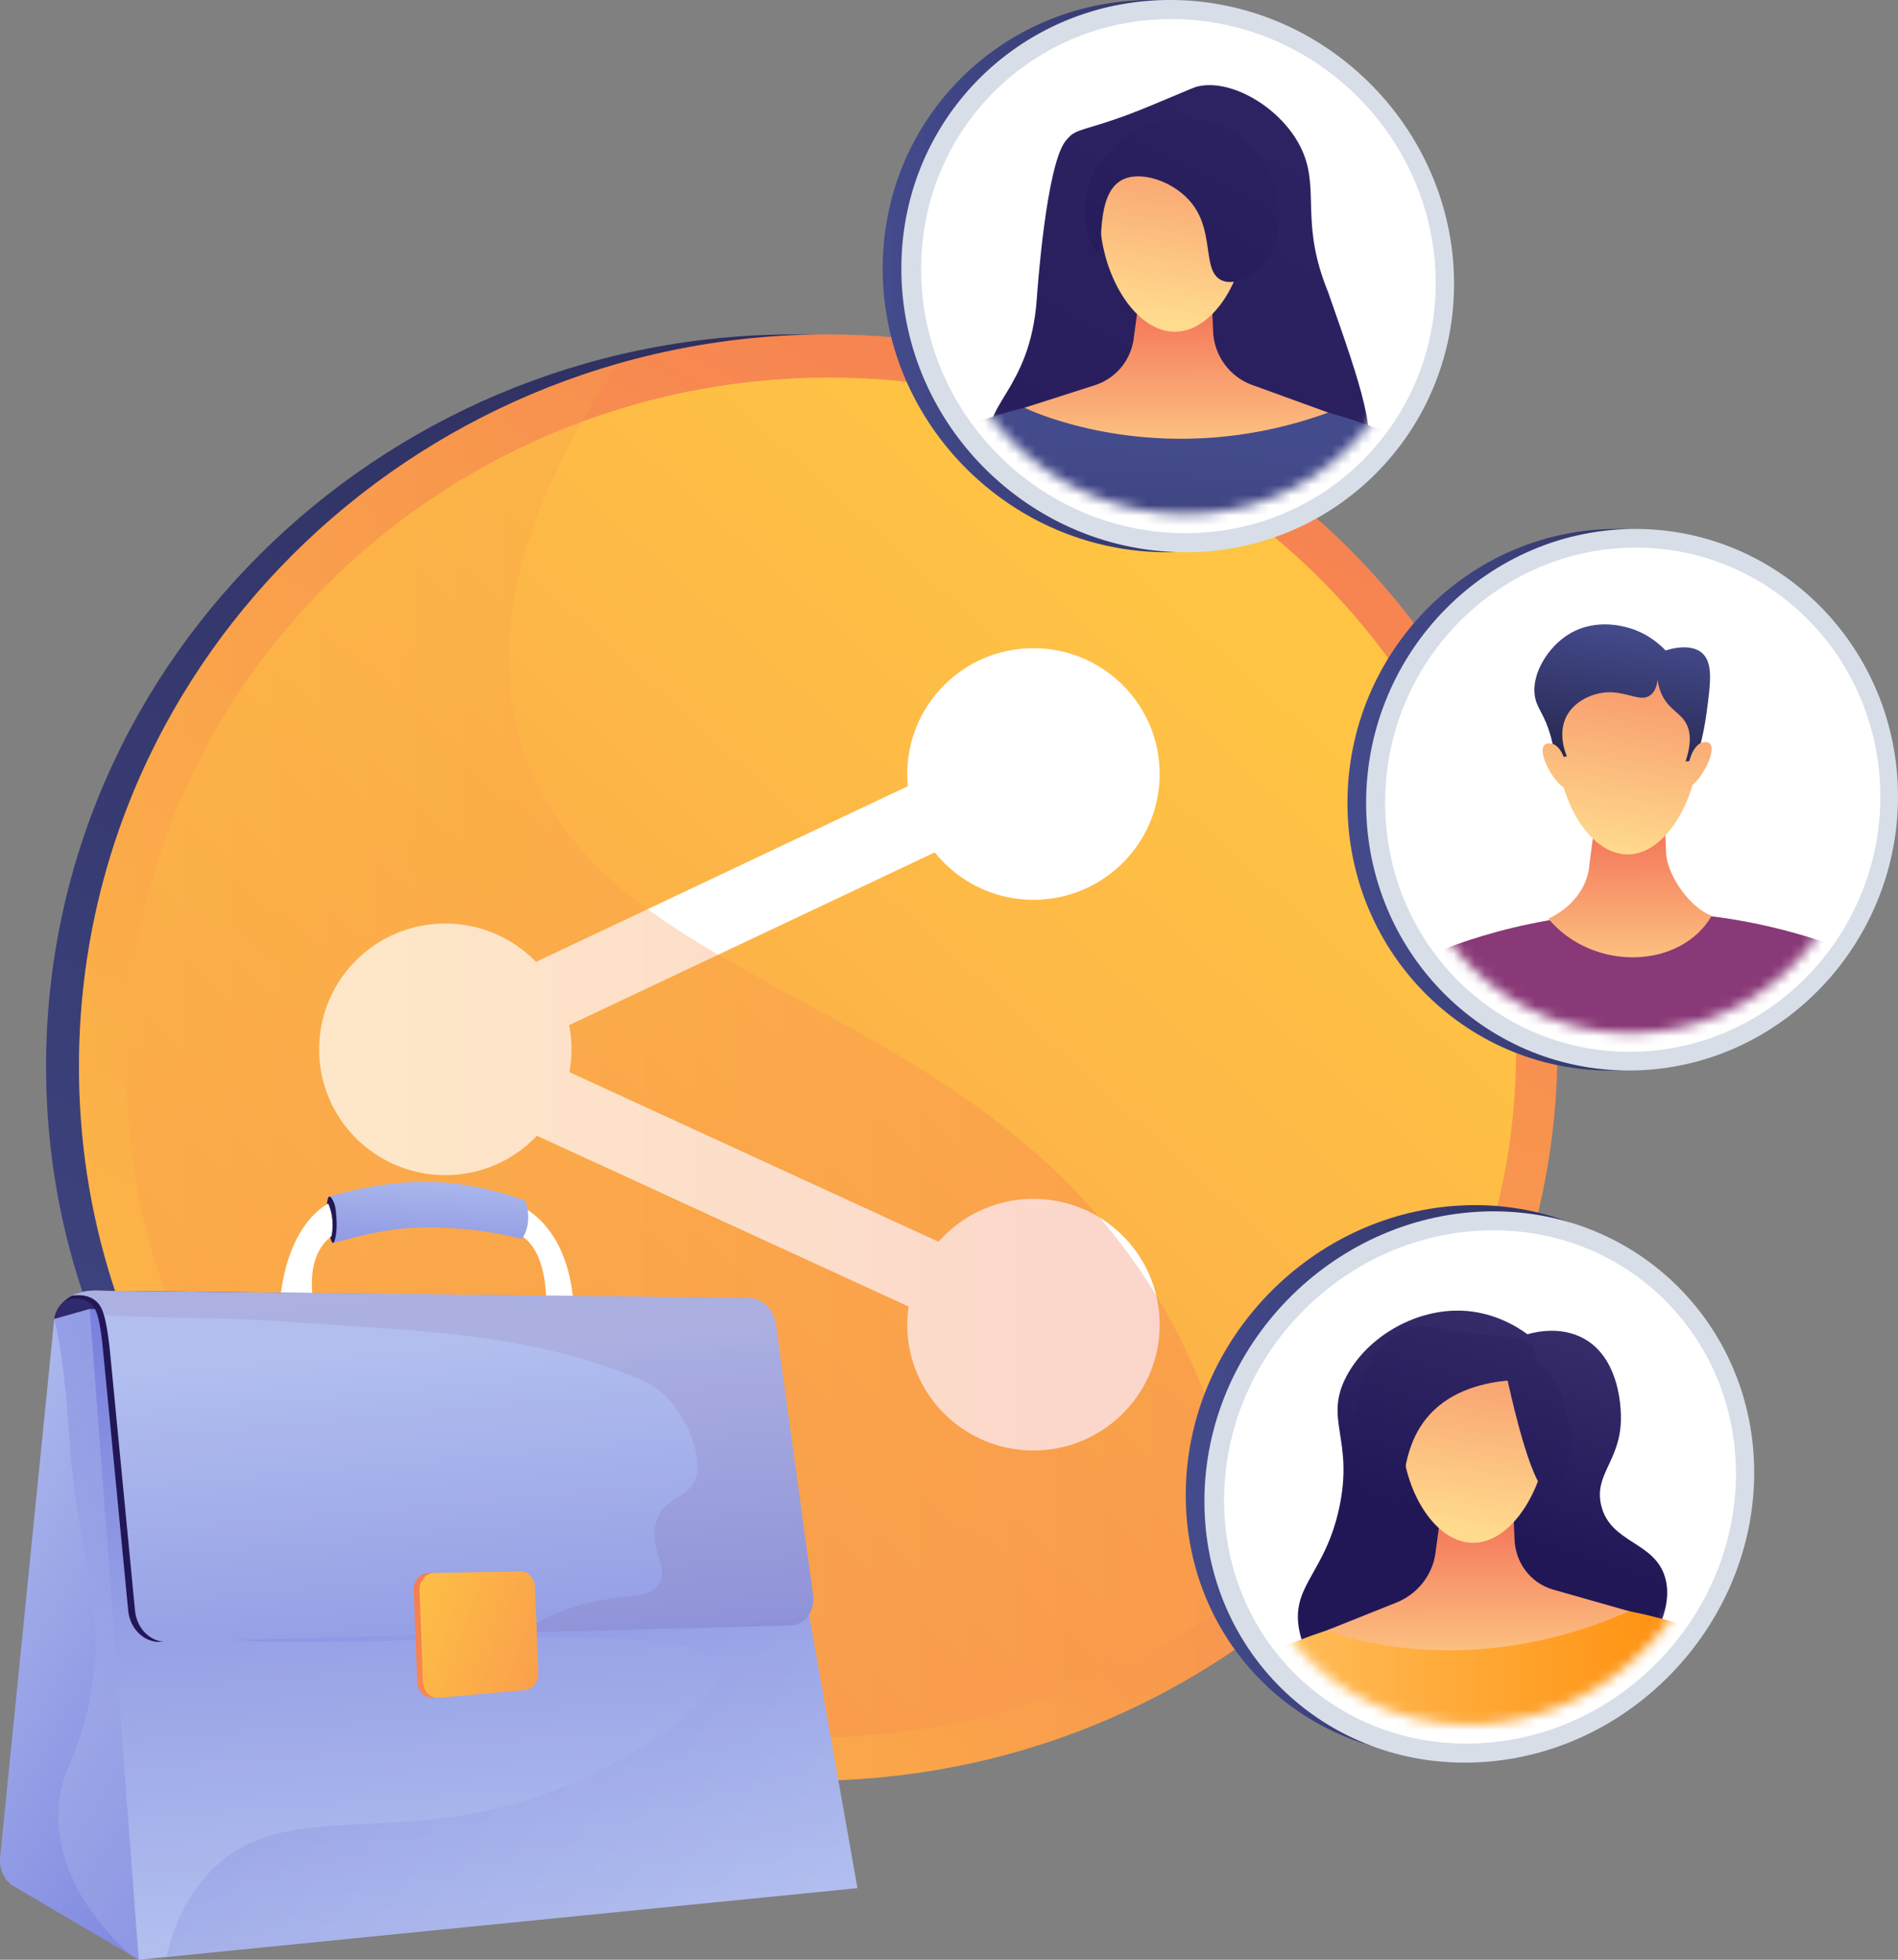
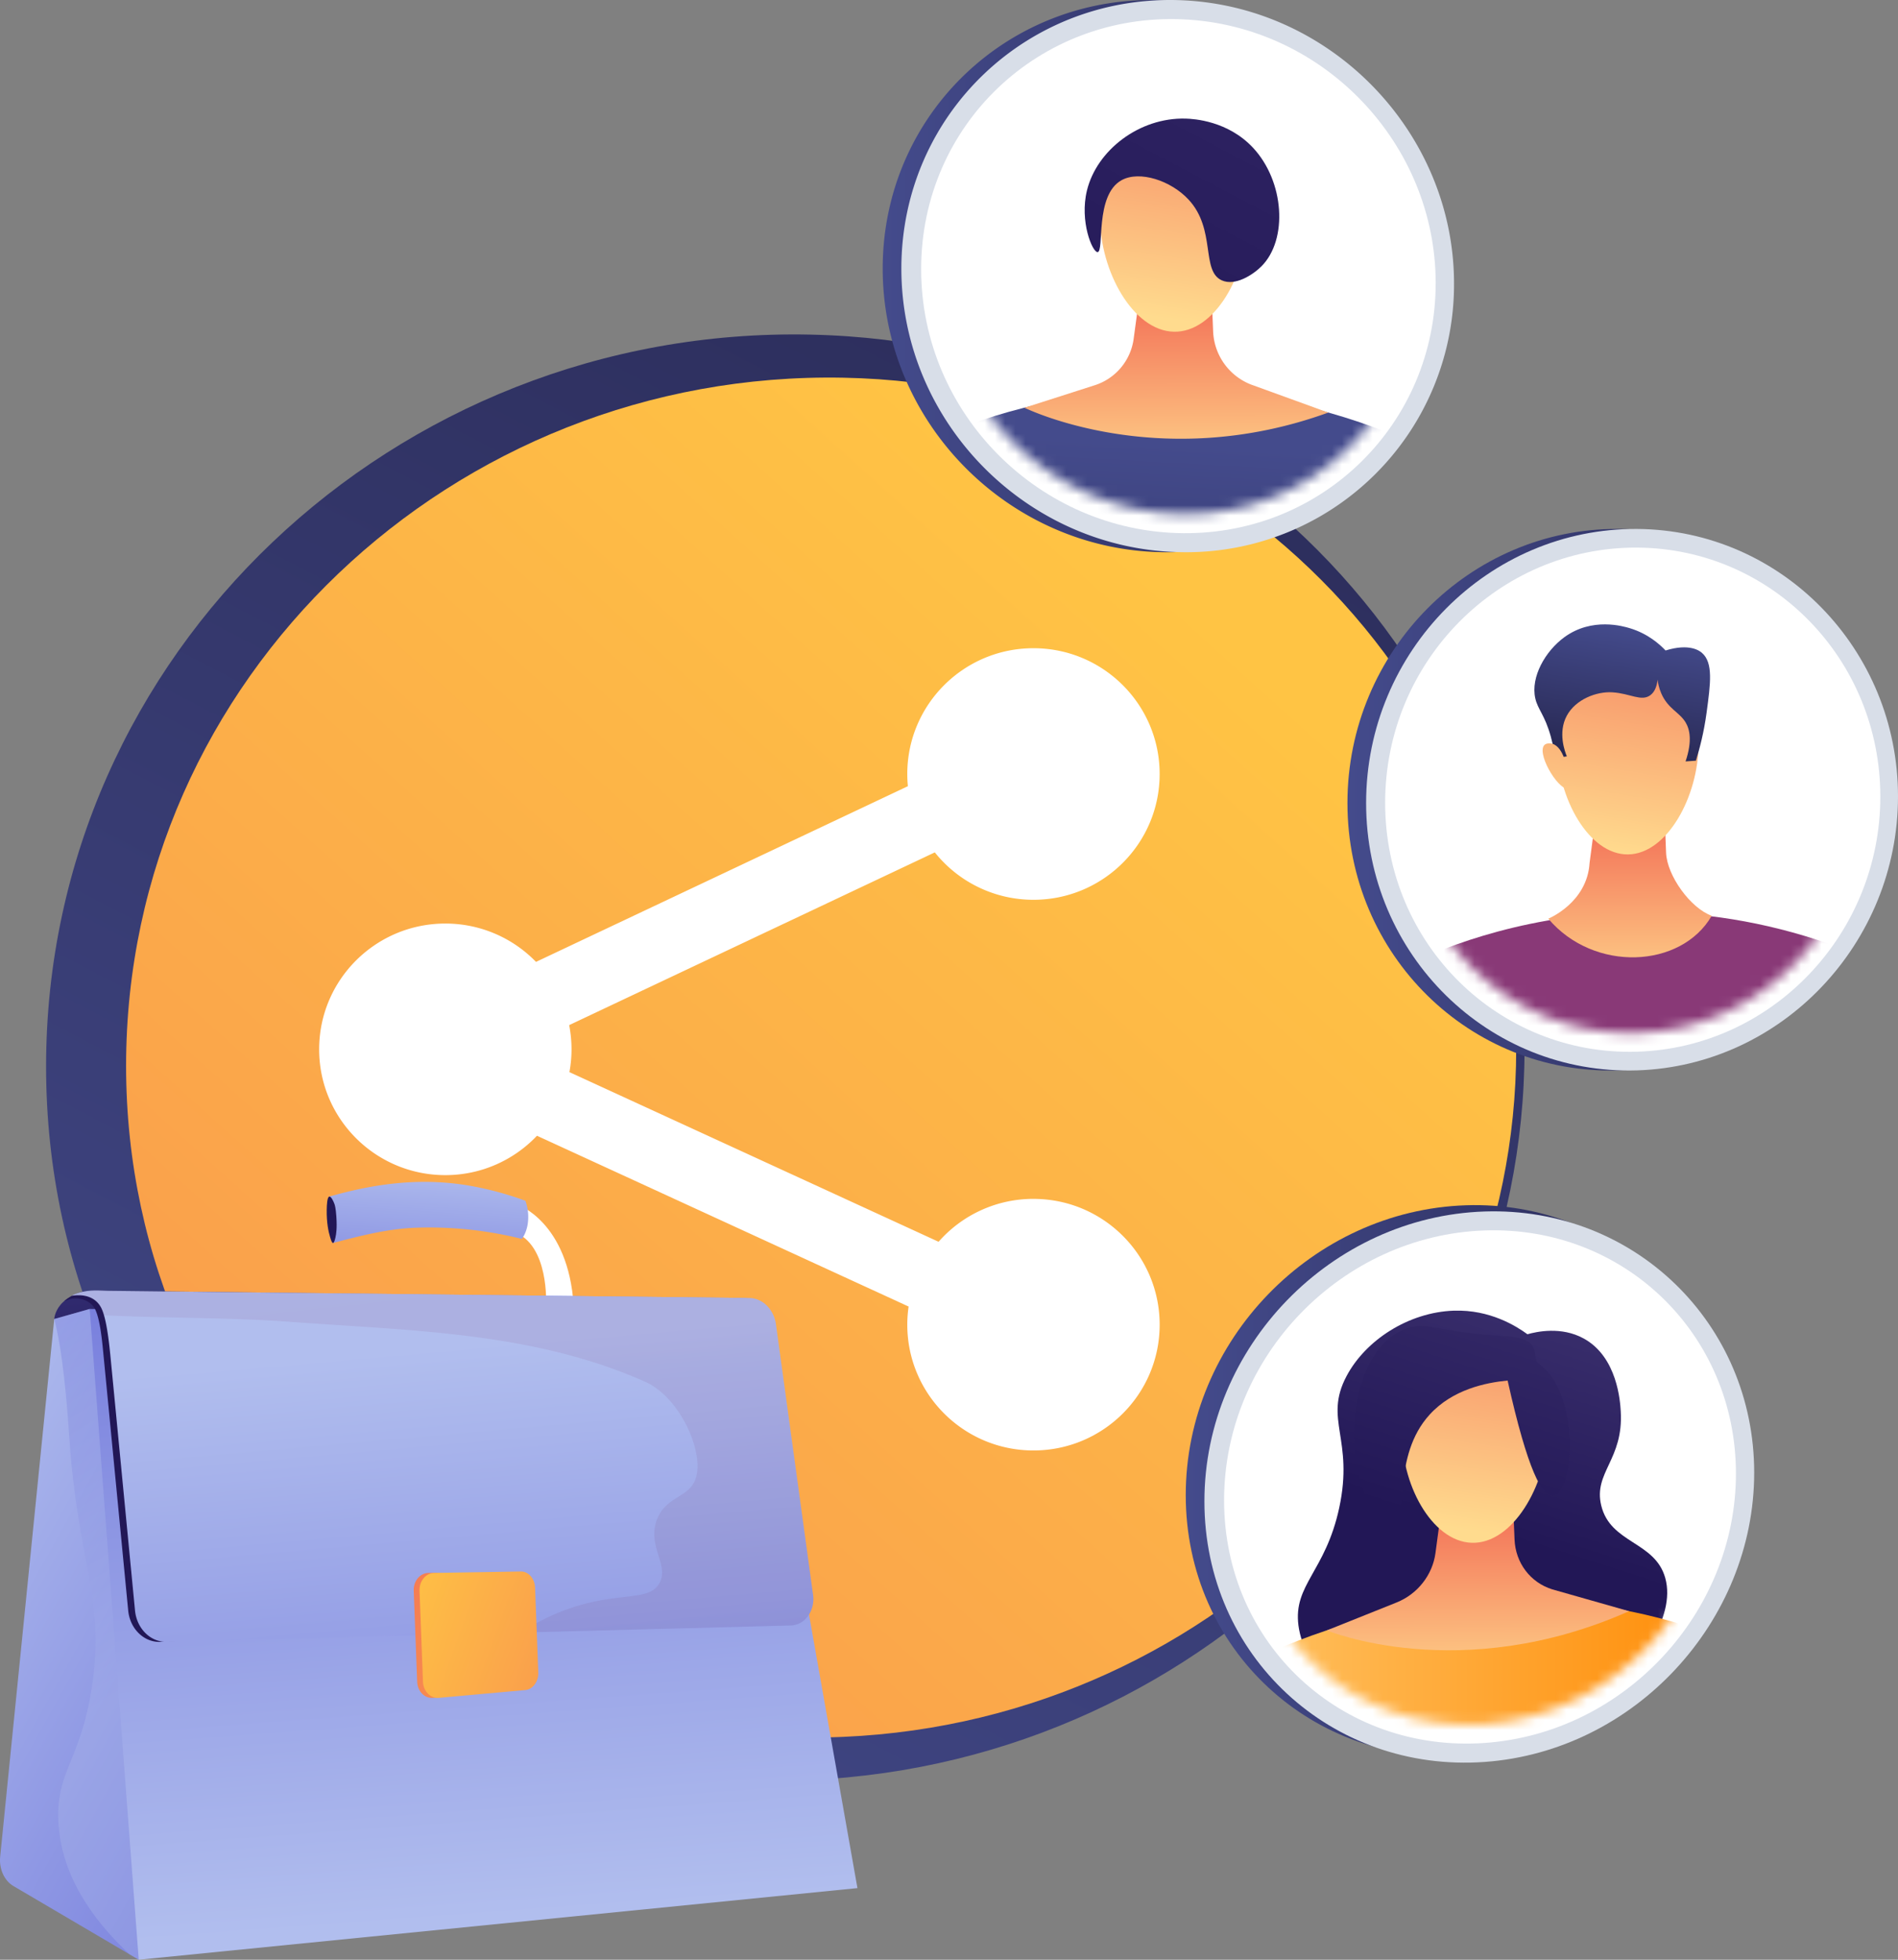
<svg xmlns="http://www.w3.org/2000/svg" width="186" height="192" fill="none">
  <rect width="100%" height="100%" fill="#808080" stroke="none" />
  <path fill="url(#a)" d="M149.401 102.743c0 37.807-30.74 69.856-69.96 71.643-40.733 1.856-74.925-29.41-74.925-69.9 0-40.49 34.192-72.58 74.925-71.703 39.22.843 69.96 32.153 69.96 69.96Z" />
-   <path fill="url(#b)" d="M152.626 102.743c0 37.807-30.74 69.856-69.96 71.643-40.733 1.856-74.925-29.41-74.925-69.9 0-40.49 34.192-72.58 74.925-71.703 39.22.843 69.96 32.153 69.96 69.96Z" />
+   <path fill="url(#b)" d="M152.626 102.743Z" />
  <path fill="url(#c)" d="M148.584 102.792c0 35.622-28.996 65.764-65.919 67.372-38.26 1.666-70.309-27.739-70.309-65.734 0-37.995 32.05-68.172 70.31-67.425 36.921.72 65.918 30.163 65.918 65.787Z" />
  <path fill="#fff" d="M101.279 117.456a12.35 12.35 0 0 0-9.3 4.205l-36.177-16.622c.133-.725.206-1.47.206-2.233 0-.812-.081-1.605-.231-2.372L91.61 83.51a12.356 12.356 0 0 0 9.668 4.645c6.829 0 12.365-5.518 12.365-12.324s-5.536-12.324-12.365-12.324c-6.83 0-12.366 5.518-12.366 12.324 0 .403.02.802.059 1.195L52.527 94.239a12.346 12.346 0 0 0-8.885-3.756c-6.83 0-12.366 5.518-12.366 12.324s5.537 12.324 12.366 12.324c3.538 0 6.728-1.483 8.981-3.858l36.419 16.733a12.37 12.37 0 0 0-.13 1.776c0 6.806 5.537 12.324 12.366 12.324s12.366-5.518 12.366-12.324-5.537-12.324-12.366-12.324l.001-.001Z" />
-   <path fill="url(#d)" d="M51.096 72.91c-2.408-7.825-2.297-19.708 9.448-37.266-30.3 8.7-52.804 36.084-52.804 68.842 0 40.491 34.192 71.757 74.925 69.901 15.02-.684 28.77-5.794 40.007-13.901-.349-10.798-2.706-22.619-9.335-33.521C95.11 96.987 58.653 97.458 51.095 72.91h.001Z" opacity=".3" style="mix-blend-mode:multiply" />
  <path fill="url(#e)" d="M143.66 172.014c-15.009 1.073-27.459-10.372-27.459-25.534 0-15.161 12.45-27.903 27.459-28.396 14.692-.481 26.418 11.002 26.418 25.589 0 14.587-11.727 27.292-26.418 28.341Z" />
  <path fill="#D8DEE8" d="M145.489 172.622c-15.009 1.072-27.459-10.373-27.459-25.534 0-15.162 12.45-27.904 27.459-28.396 14.692-.481 26.418 11.001 26.418 25.588 0 14.587-11.727 27.292-26.418 28.342Z" />
  <path fill="#fff" d="M170.118 144.374c0 13.62-10.919 25.427-24.629 26.388-13.986.981-25.531-9.656-25.531-23.775 0-14.119 11.545-25.959 25.531-26.436 13.71-.467 24.629 10.202 24.629 23.822v.001Z" />
  <mask id="f" width="48" height="47" x="121" y="122" maskUnits="userSpaceOnUse" style="mask-type:luminance">
    <path fill="#fff" d="M168.323 144.467c0 12.628-10.13 23.562-22.834 24.435-12.94.89-23.607-8.96-23.607-22.015 0-13.056 10.667-24.017 23.607-24.476 12.704-.45 22.834 9.428 22.834 22.056Z" />
  </mask>
  <g mask="url(#f)">
    <path fill="url(#g)" d="M142.474 128.409c-4.44.154-8.654 2.887-10.523 6.426-2.254 4.264.755 6.125-.714 12.91-1.353 6.248-4.514 7.504-3.991 11.515.572 4.393 4.89 6.93 6.596 7.932 7.676 4.51 19.672 3.547 25.766-3.29.51-.571 4.716-5.291 3.58-9.315-1.016-3.601-5.371-3.347-6.273-7.098-.777-3.231 2.199-4.482 1.915-9.219-.055-.927-.317-5.315-3.629-7.134-2.206-1.212-4.628-.665-5.516-.417-1.066-.78-3.662-2.432-7.21-2.309l-.001-.001Z" />
    <path fill="url(#h)" d="M119.958 164.24s22.431-14.488 50.16-3.223c0 0-3.532 11.399-24.629 13.484-21.755 2.15-25.531-10.261-25.531-10.261Z" />
    <path fill="url(#i)" d="m141.514 145.864-.841 6.292c-.287 2.146-1.757 4.019-3.803 4.839l-6.836 2.738s13.085 5.454 29.612-1.881l-7.535-2.141c-2.139-.667-3.596-2.594-3.689-4.883l-.216-5.312-6.692.348Z" />
    <path fill="url(#j)" d="M151.712 139.827c0 5.265-3.18 11.1-7.123 11.321-3.965.222-7.196-5.313-7.196-10.632s3.231-8.366 7.196-8.534c3.943-.167 7.123 2.579 7.123 7.845Z" />
    <path fill="url(#k)" d="M147.743 135.255c-2.141.207-5.385.868-7.632 3.328-3.772 4.13-1.981 10.285-3.658 10.746-1.495.411-3.811-3.916-3.773-8.803.031-4.093 1.435-8.977 5.089-10.342 2.145-.802 2.777.33 9.696.719 4.032.226 2.45 2.099 3.357 2.732 4.026 2.807 3.517 12.656 1.35 12.896-1.028.114-2.448-2.378-4.429-11.276Z" />
  </g>
  <path fill="url(#l)" d="M158.604 104.867c-14.517.461-26.557-11.285-26.557-26.193 0-14.907 12.04-26.952 26.557-26.851 14.217.099 25.567 11.853 25.567 26.205 0 14.351-11.35 26.388-25.567 26.84v-.001Z" />
  <path fill="#D8DEE8" d="M160.434 104.867c-14.518.461-26.558-11.285-26.558-26.193 0-14.907 12.04-26.952 26.558-26.851C174.65 51.922 186 63.676 186 78.028c0 14.351-11.35 26.388-25.566 26.84v-.001Z" />
  <path fill="#fff" d="M184.268 78.049c0 13.4-10.568 24.586-23.834 24.989-13.529.411-24.693-10.503-24.693-24.387s11.164-25.075 24.693-25c13.266.074 23.834 10.997 23.834 24.397v.001Z" />
  <mask id="m" width="46" height="47" x="137" y="55" maskUnits="userSpaceOnUse" style="mask-type:luminance">
    <path fill="#fff" d="M182.531 78.07c0 12.425-9.805 22.781-22.098 23.139-12.517.364-22.832-9.743-22.832-22.58 0-12.838 10.316-23.201 22.832-23.148 12.293.052 22.098 10.166 22.098 22.59Z" />
  </mask>
  <g mask="url(#m)">
    <path fill="#893977" d="M135.742 95.677s21.693-13.366 48.526-1.194c0 0-3.419 11.076-23.834 12.293-21.041 1.254-24.692-11.099-24.692-11.099Z" />
    <path fill="url(#n)" d="m156.589 78.393-.814 6.154c-.236 3.912-4.046 5.46-4.046 5.46 4.474 5.29 13.026 4.887 16.016-.285-2.066-.737-4.383-3.921-4.473-6.177l-.209-5.233-6.474.08Z" />
    <path fill="url(#o)" d="M166.454 72.854c0 5.18-3.076 10.795-6.891 10.856-3.836.063-6.961-5.507-6.961-10.74 0-5.231 3.125-8.102 6.961-8.111 3.815-.01 6.891 2.815 6.891 7.995Z" />
    <path fill="url(#p)" d="m152.395 74.294 1.15-.195c-.176-.427-.902-2.318 0-3.983.866-1.599 2.906-2.386 4.462-2.288 1.768.11 2.83.93 3.717.286.498-.362.66-1.016.716-1.525.04.325.129.806.358 1.337.66 1.526 1.776 1.838 2.384 2.844.409.678.675 1.816 0 3.828l1.01-.071c.355-1.13.782-2.73 1.047-4.688.393-2.906.664-4.907-.453-5.877-.223-.194-1.208-.961-3.565-.233-.552-.582-1.716-1.647-3.507-2.184-.62-.185-3.694-1.106-6.42.89-1.855 1.358-3.308 3.89-2.841 5.98.248 1.105.923 1.599 1.518 3.734.251.902.367 1.661.424 2.143v.002Z" />
-     <path fill="url(#q)" d="M165.497 74.775s.442-2.273 1.786-2.06c1.34.214-.581 3.95-1.786 4.41v-2.35Z" />
    <path fill="url(#r)" d="M153.465 74.893s-.45-2.285-1.823-2.047c-1.374.24.594 3.98 1.823 4.418v-2.37Z" />
  </g>
  <path fill="url(#s)" d="M114.107 54.1c-15.087-.12-27.604-12.587-27.604-27.789C86.503 11.11 99.02-.674 114.107.03c14.769.689 26.556 13.136 26.556 27.76a26.236 26.236 0 0 1-26.556 26.311Z" />
  <path fill="#D8DEE8" d="M115.936 54.1c-15.087-.12-27.604-12.587-27.604-27.789 0-15.201 12.517-26.985 27.604-26.281 14.769.689 26.556 13.136 26.556 27.76a26.236 26.236 0 0 1-26.556 26.311Z" />
  <path fill="#fff" d="M140.693 27.741c0 13.655-10.974 24.624-24.757 24.496-14.059-.13-25.665-11.715-25.665-25.871 0-14.157 11.607-25.108 25.666-24.471 13.782.624 24.757 12.19 24.757 25.846h-.001Z" />
  <mask id="t" width="47" height="48" x="92" y="3" maskUnits="userSpaceOnUse" style="mask-type:luminance">
    <path fill="#fff" d="M138.889 27.692c0 12.66-10.182 22.815-22.953 22.68-13.008-.139-23.732-10.864-23.732-23.954s10.725-23.23 23.733-22.659c12.77.562 22.953 11.273 22.953 23.933h-.001Z" />
  </mask>
  <g mask="url(#t)">
-     <path fill="url(#u)" d="M97.212 43.693c-1.357-3.924 3.74-5.263 4.389-14.398.044-.62.908-13.098 2.833-15.495.256-.319.541-.571.541-.571.963-.743 2.451-.656 7.76-2.864 4.55-1.892 4.287-1.837 4.875-1.945 3.422-.627 8.479 2.494 10.143 6.658 1.492 3.735-.298 6.924 2.378 13.487 3.317 9.445 4.975 14.167 3.474 17.133-4.562 9.012-33.344 6.805-36.392-2.005Z" />
    <path fill="url(#v)" d="M90.271 43.663s22.549-12.739 50.422.764c0 0-3.55 11.147-24.757 11.558-21.87.423-25.665-12.322-25.665-12.322Z" />
    <path fill="url(#w)" d="m111.941 26.956-.845 6.24a5.551 5.551 0 0 1-3.823 4.55l-6.873 2.201s13.154 6.51 29.767.473l-7.573-2.747a5.848 5.848 0 0 1-3.71-5.19l-.217-5.343-6.726-.184Z" />
    <path fill="url(#x)" d="M122.192 21.716c0 5.28-3.197 10.877-7.16 10.784-3.986-.093-7.234-5.9-7.234-11.234s3.248-8.13 7.234-7.983c3.964.147 7.16 3.154 7.16 8.433Z" />
    <path fill="url(#y)" d="M107.558 24.7c.687-.019-.305-5.586 2.358-7.048 1.767-.971 4.834.042 6.559 1.9 2.719 2.926 1.197 6.986 3.257 7.915 1.307.59 3.052-.54 3.888-1.377 2.611-2.618 2.255-8.318-.831-11.62-2.46-2.632-5.799-2.828-6.594-2.85-4.546-.129-8.72 3.107-9.677 7.042-.735 3.025.531 6.05 1.04 6.037Z" />
  </g>
  <path fill="#fff" d="M50.713 118.02s4.977 1.665 5.504 9.88c-.812-.073-2.707-.03-2.707-.03s.351-5.971-3.192-7.182c.285-.694.395-2.668.395-2.668Z" />
  <path fill="url(#z)" d="m32.254 117.237.38 4.538c2.503-.643 5.235-1.391 8.164-1.493a37.369 37.369 0 0 1 10.343 1.098c.136-.186.426-.637.56-1.376a4.658 4.658 0 0 0-.212-2.363 31.957 31.957 0 0 0-5.095-1.407c-5.253-.99-10.024-.17-14.14 1.003Z" />
  <path fill="url(#A)" d="M32.018 118.543c.007-.546.05-1.228.236-1.305.177-.073.413.425.515.701.042.114.136.393.194 1.275.075 1.138-.013 1.694-.093 2.037-.048.206-.124.518-.236.525-.09.005-.17-.194-.286-.579-.157-.519-.348-1.382-.33-2.654Z" />
-   <path fill="#fff" d="M27.385 128.044c1.055.206 3.618.818 3.618.818s-1.67-5.332 1.477-7.742c.081-.4.164-1.035.065-1.802a5.393 5.393 0 0 0-.376-1.398c-1.335.729-4.248 3.207-4.784 10.124Z" />
  <path fill="url(#B)" d="M5.315 129.225s.132-2.821 4.617-2.771c.705.521.74 2.824.74 2.824l-5.358-.053Z" />
  <path fill="url(#C)" d="M1.316 184.781 13.594 192l7.373-27.266-12.175-36.492-3.477.984-5.298 52.682c-.12 1.195.399 2.344 1.299 2.873Z" />
  <path fill="url(#D)" d="M20.968 164.734 8.793 128.242l-3.478.984c.857 3.24 1.269 8.504 1.462 11.435.822 12.461 3.547 15.921 2.228 24.61-1.099 7.233-3.501 8.238-3.29 13.102.228 5.297 3.317 9.681 6.979 13.097l.901.529 7.373-27.265Z" opacity=".3" style="mix-blend-mode:multiply" />
  <path fill="url(#E)" d="m8.792 128.242 65.31.681 9.925 56.06L13.595 192l-4.803-63.758Z" />
-   <path fill="url(#F)" d="m74.102 128.923-21.558-.225a39.53 39.53 0 0 1-1.91 4.58c-9.803 19.855-32.586 22.418-32.17 25.728.621 4.944 50.66-2.219 51.907 4.414.602 3.198-9.752 10.592-20.682 13.496-13.234 3.516-23.066-.595-29.655 7.078-2.24 2.609-3.23 5.642-3.713 7.691l67.705-6.702-9.924-56.06Z" opacity=".2" style="mix-blend-mode:multiply" />
  <path fill="url(#G)" d="M9.932 126.455c-.758-.009-1.818-.115-2.973.55a4.564 4.564 0 0 0-.657.459l.533-.183c.855-.242 2.034.105 2.474.967.54 1.059.734 3.498.852 4.707.336 3.436 2.398 24.791 2.398 24.791.154 1.799 1.517 3.156 3.124 3.114l60.498-3.439a2.098 2.098 0 0 0 1.256-.449c.768-.611 1.114-1.666.936-2.668l-2.977-24.675c-.252-1.422-1.334-2.452-2.59-2.466l-62.874-.708Z" />
  <path fill="url(#H)" d="M10.602 126.462c-.757-.008-1.657-.122-2.66.137-.271.069-.705.197-.896.357 0 0 2.128-.485 2.932 1.298.491 1.088.735 3.498.853 4.706.335 3.435 2.396 24.784 2.396 24.784.154 1.799 1.515 3.155 3.122 3.113l61.123-1.603a2.09 2.09 0 0 0 1.255-.451c.766-.61 1.113-1.665.935-2.666l-3.636-26.502c-.252-1.42-1.333-2.451-2.588-2.465l-62.836-.707v-.001Z" />
  <path fill="url(#I)" d="m79.662 156.136-3.636-26.501c-.252-1.421-1.333-2.452-2.588-2.466l-62.836-.707c-.757-.008-1.657-.122-2.66.137-.271.069-.704.197-.895.357 0 0 2.127-.485 2.932 1.298a4.5 4.5 0 0 1 .213.606c6.131.305 12.227.192 18.289.647 11.883.873 23.766.987 34.74 5.868 3.485 1.551 5.868 7.041 4.925 9.568-.68 1.823-3.004 1.674-3.816 4.071-.855 2.522 1.194 4.235.335 6.005-.9 1.858-3.642.98-8.093 2.321a21.274 21.274 0 0 0-5.535 2.606l26.436-.694a2.088 2.088 0 0 0 1.254-.45c.767-.611 1.114-1.666.936-2.667l-.001.001Z" opacity=".1" style="mix-blend-mode:multiply" />
  <path fill="url(#J)" d="m50.908 164.354-7.654 1.921-.812.072c-.819.074-1.524-.637-1.56-1.581l-.337-8.919c-.036-.944.612-1.727 1.433-1.741l.817-.014 7.697.979c.732-.012 1.35-.409 1.382.471l.314 8.32c.033.88-.55.425-1.28.49v.002Z" />
  <path fill="url(#K)" d="m51.488 165.579-8.479.765c-.818.073-1.522-.637-1.558-1.58l-.338-8.918c-.035-.943.613-1.726 1.433-1.74l8.504-.142c.732-.013 1.353.698 1.386 1.578l.314 8.318c.033.88-.532 1.653-1.262 1.719Z" />
  <defs>
    <linearGradient id="b" x1="29.168" x2="137.857" y1="200.705" y2="-7.771" gradientUnits="userSpaceOnUse">
      <stop stop-color="#FFC444" />
      <stop offset="1" stop-color="#F36F56" />
    </linearGradient>
    <linearGradient id="u" x1="149.186" x2="85.358" y1="-27.236" y2="94.048" gradientUnits="userSpaceOnUse">
      <stop stop-color="#342968" />
      <stop offset="1" stop-color="#221756" />
    </linearGradient>
    <linearGradient id="c" x1="118.878" x2="-70.602" y1="61.199" y2="271.515" gradientUnits="userSpaceOnUse">
      <stop stop-color="#FFC444" />
      <stop offset="1" stop-color="#F36F56" />
    </linearGradient>
    <linearGradient id="d" x1="7.74" x2="122.672" y1="105.055" y2="105.055" gradientUnits="userSpaceOnUse">
      <stop stop-color="#FFC444" />
      <stop offset="1" stop-color="#F36F56" />
    </linearGradient>
    <linearGradient id="e" x1="116.201" x2="170.078" y1="145.077" y2="145.077" gradientUnits="userSpaceOnUse">
      <stop stop-color="#444B8C" />
      <stop offset="1" stop-color="#26264F" />
    </linearGradient>
    <linearGradient id="g" x1="153.648" x2="146.246" y1="127.289" y2="150.311" gradientUnits="userSpaceOnUse">
      <stop stop-color="#3B306E" />
      <stop offset="1" stop-color="#221756" />
    </linearGradient>
    <linearGradient id="h" x1="119.958" x2="170.118" y1="165.74" y2="165.74" gradientUnits="userSpaceOnUse">
      <stop stop-color="#FFC465" />
      <stop offset="1" stop-color="#FF8A03" />
    </linearGradient>
    <linearGradient id="i" x1="144.782" x2="144.878" y1="147.699" y2="166.369" gradientUnits="userSpaceOnUse">
      <stop stop-color="#F36F56" />
      <stop offset="1" stop-color="#FFDB8E" />
    </linearGradient>
    <linearGradient id="j" x1="147.437" x2="143.151" y1="120.851" y2="149.838" gradientUnits="userSpaceOnUse">
      <stop stop-color="#F36F56" />
      <stop offset="1" stop-color="#FFDB8E" />
    </linearGradient>
    <linearGradient id="k" x1="148.212" x2="140.567" y1="125.411" y2="149.191" gradientUnits="userSpaceOnUse">
      <stop stop-color="#362B69" />
      <stop offset="1" stop-color="#221756" />
    </linearGradient>
    <linearGradient id="l" x1="132.047" x2="184.171" y1="78.351" y2="78.351" gradientUnits="userSpaceOnUse">
      <stop stop-color="#444B8C" />
      <stop offset="1" stop-color="#26264F" />
    </linearGradient>
    <linearGradient id="n" x1="159.688" x2="159.78" y1="80.405" y2="98.297" gradientUnits="userSpaceOnUse">
      <stop stop-color="#F36F56" />
      <stop offset="1" stop-color="#FFDB8E" />
    </linearGradient>
    <linearGradient id="o" x1="162.333" x2="157.83" y1="55.721" y2="83.618" gradientUnits="userSpaceOnUse">
      <stop stop-color="#F36F56" />
      <stop offset="1" stop-color="#FFDB8E" />
    </linearGradient>
    <linearGradient id="p" x1="159.951" x2="157.748" y1="61.502" y2="75.157" gradientUnits="userSpaceOnUse">
      <stop stop-color="#444B8C" />
      <stop offset="1" stop-color="#26264F" />
    </linearGradient>
    <linearGradient id="q" x1="169.425" x2="164.937" y1="56.883" y2="84.691" gradientUnits="userSpaceOnUse">
      <stop stop-color="#F36F56" />
      <stop offset="1" stop-color="#FFDB8E" />
    </linearGradient>
    <linearGradient id="r" x1="155.682" x2="151.171" y1="54.651" y2="82.603" gradientUnits="userSpaceOnUse">
      <stop stop-color="#F36F56" />
      <stop offset="1" stop-color="#FFDB8E" />
    </linearGradient>
    <linearGradient id="s" x1="86.503" x2="140.663" y1="27.051" y2="27.051" gradientUnits="userSpaceOnUse">
      <stop stop-color="#444B8C" />
      <stop offset="1" stop-color="#26264F" />
    </linearGradient>
    <linearGradient id="a" x1="25.943" x2="134.632" y1="200.705" y2="-7.771" gradientUnits="userSpaceOnUse">
      <stop stop-color="#444B8C" />
      <stop offset="1" stop-color="#26264F" />
    </linearGradient>
    <linearGradient id="v" x1="115.507" x2="113.084" y1="43.604" y2="87.058" gradientUnits="userSpaceOnUse">
      <stop stop-color="#444B8C" />
      <stop offset="1" stop-color="#26264F" />
    </linearGradient>
    <linearGradient id="w" x1="115.226" x2="115.322" y1="29.093" y2="47.663" gradientUnits="userSpaceOnUse">
      <stop stop-color="#F36F56" />
      <stop offset="1" stop-color="#FFDB8E" />
    </linearGradient>
    <linearGradient id="x" x1="117.861" x2="113.595" y1="2.295" y2="31.142" gradientUnits="userSpaceOnUse">
      <stop stop-color="#F36F56" />
      <stop offset="1" stop-color="#FFDB8E" />
    </linearGradient>
    <linearGradient id="y" x1="128.204" x2="104.024" y1="-2.434" y2="43.514" gradientUnits="userSpaceOnUse">
      <stop stop-color="#312665" />
      <stop offset="1" stop-color="#221756" />
    </linearGradient>
    <linearGradient id="z" x1="40.893" x2="42.3" y1="134.9" y2="113.889" gradientUnits="userSpaceOnUse">
      <stop stop-color="#6064D6" />
      <stop offset="1" stop-color="#B1BEEE" />
    </linearGradient>
    <linearGradient id="A" x1="32.955" x2="49.126" y1="119.764" y2="128.463" gradientUnits="userSpaceOnUse">
      <stop offset=".1" stop-color="#221756" />
      <stop offset="1" stop-color="#849BFF" />
    </linearGradient>
    <linearGradient id="B" x1="9.935" x2=".74" y1="146.78" y2="62.438" gradientUnits="userSpaceOnUse">
      <stop offset=".1" stop-color="#221756" />
      <stop offset="1" stop-color="#849BFF" />
    </linearGradient>
    <linearGradient id="C" x1="50.212" x2="-10.993" y1="181.775" y2="147.58" gradientUnits="userSpaceOnUse">
      <stop stop-color="#6064D6" />
      <stop offset="1" stop-color="#B1BEEE" />
    </linearGradient>
    <linearGradient id="D" x1="-5.106" x2="13.288" y1="134.441" y2="165.391" gradientUnits="userSpaceOnUse">
      <stop stop-color="#6064D6" />
      <stop offset="1" stop-color="#B1BEEE" />
    </linearGradient>
    <linearGradient id="E" x1="41.997" x2="48.694" y1="97.585" y2="187.773" gradientUnits="userSpaceOnUse">
      <stop stop-color="#6064D6" />
      <stop offset="1" stop-color="#B1BEEE" />
    </linearGradient>
    <linearGradient id="F" x1="30.02" x2="79.541" y1="148.638" y2="186.923" gradientUnits="userSpaceOnUse">
      <stop stop-color="#6064D6" />
      <stop offset="1" stop-color="#B1BEEE" />
    </linearGradient>
    <linearGradient id="G" x1="17.231" x2="38.137" y1="143.465" y2="142.65" gradientUnits="userSpaceOnUse">
      <stop offset=".1" stop-color="#221756" />
      <stop offset="1" stop-color="#849BFF" />
    </linearGradient>
    <linearGradient id="H" x1="49.771" x2="42.56" y1="213.354" y2="132.045" gradientUnits="userSpaceOnUse">
      <stop stop-color="#6064D6" />
      <stop offset="1" stop-color="#B1BEEE" />
    </linearGradient>
    <linearGradient id="I" x1="53.31" x2="41.08" y1="232.214" y2="120.039" gradientUnits="userSpaceOnUse">
      <stop stop-color="#311944" />
      <stop offset="1" stop-color="#893976" />
    </linearGradient>
    <linearGradient id="J" x1="70.671" x2="33.599" y1="173.106" y2="153.662" gradientUnits="userSpaceOnUse">
      <stop stop-color="#FFC444" />
      <stop offset="1" stop-color="#F36F56" />
    </linearGradient>
    <linearGradient id="K" x1="37.388" x2="75.248" y1="156.74" y2="170.333" gradientUnits="userSpaceOnUse">
      <stop stop-color="#FFC444" />
      <stop offset="1" stop-color="#F36F56" />
    </linearGradient>
  </defs>
</svg>